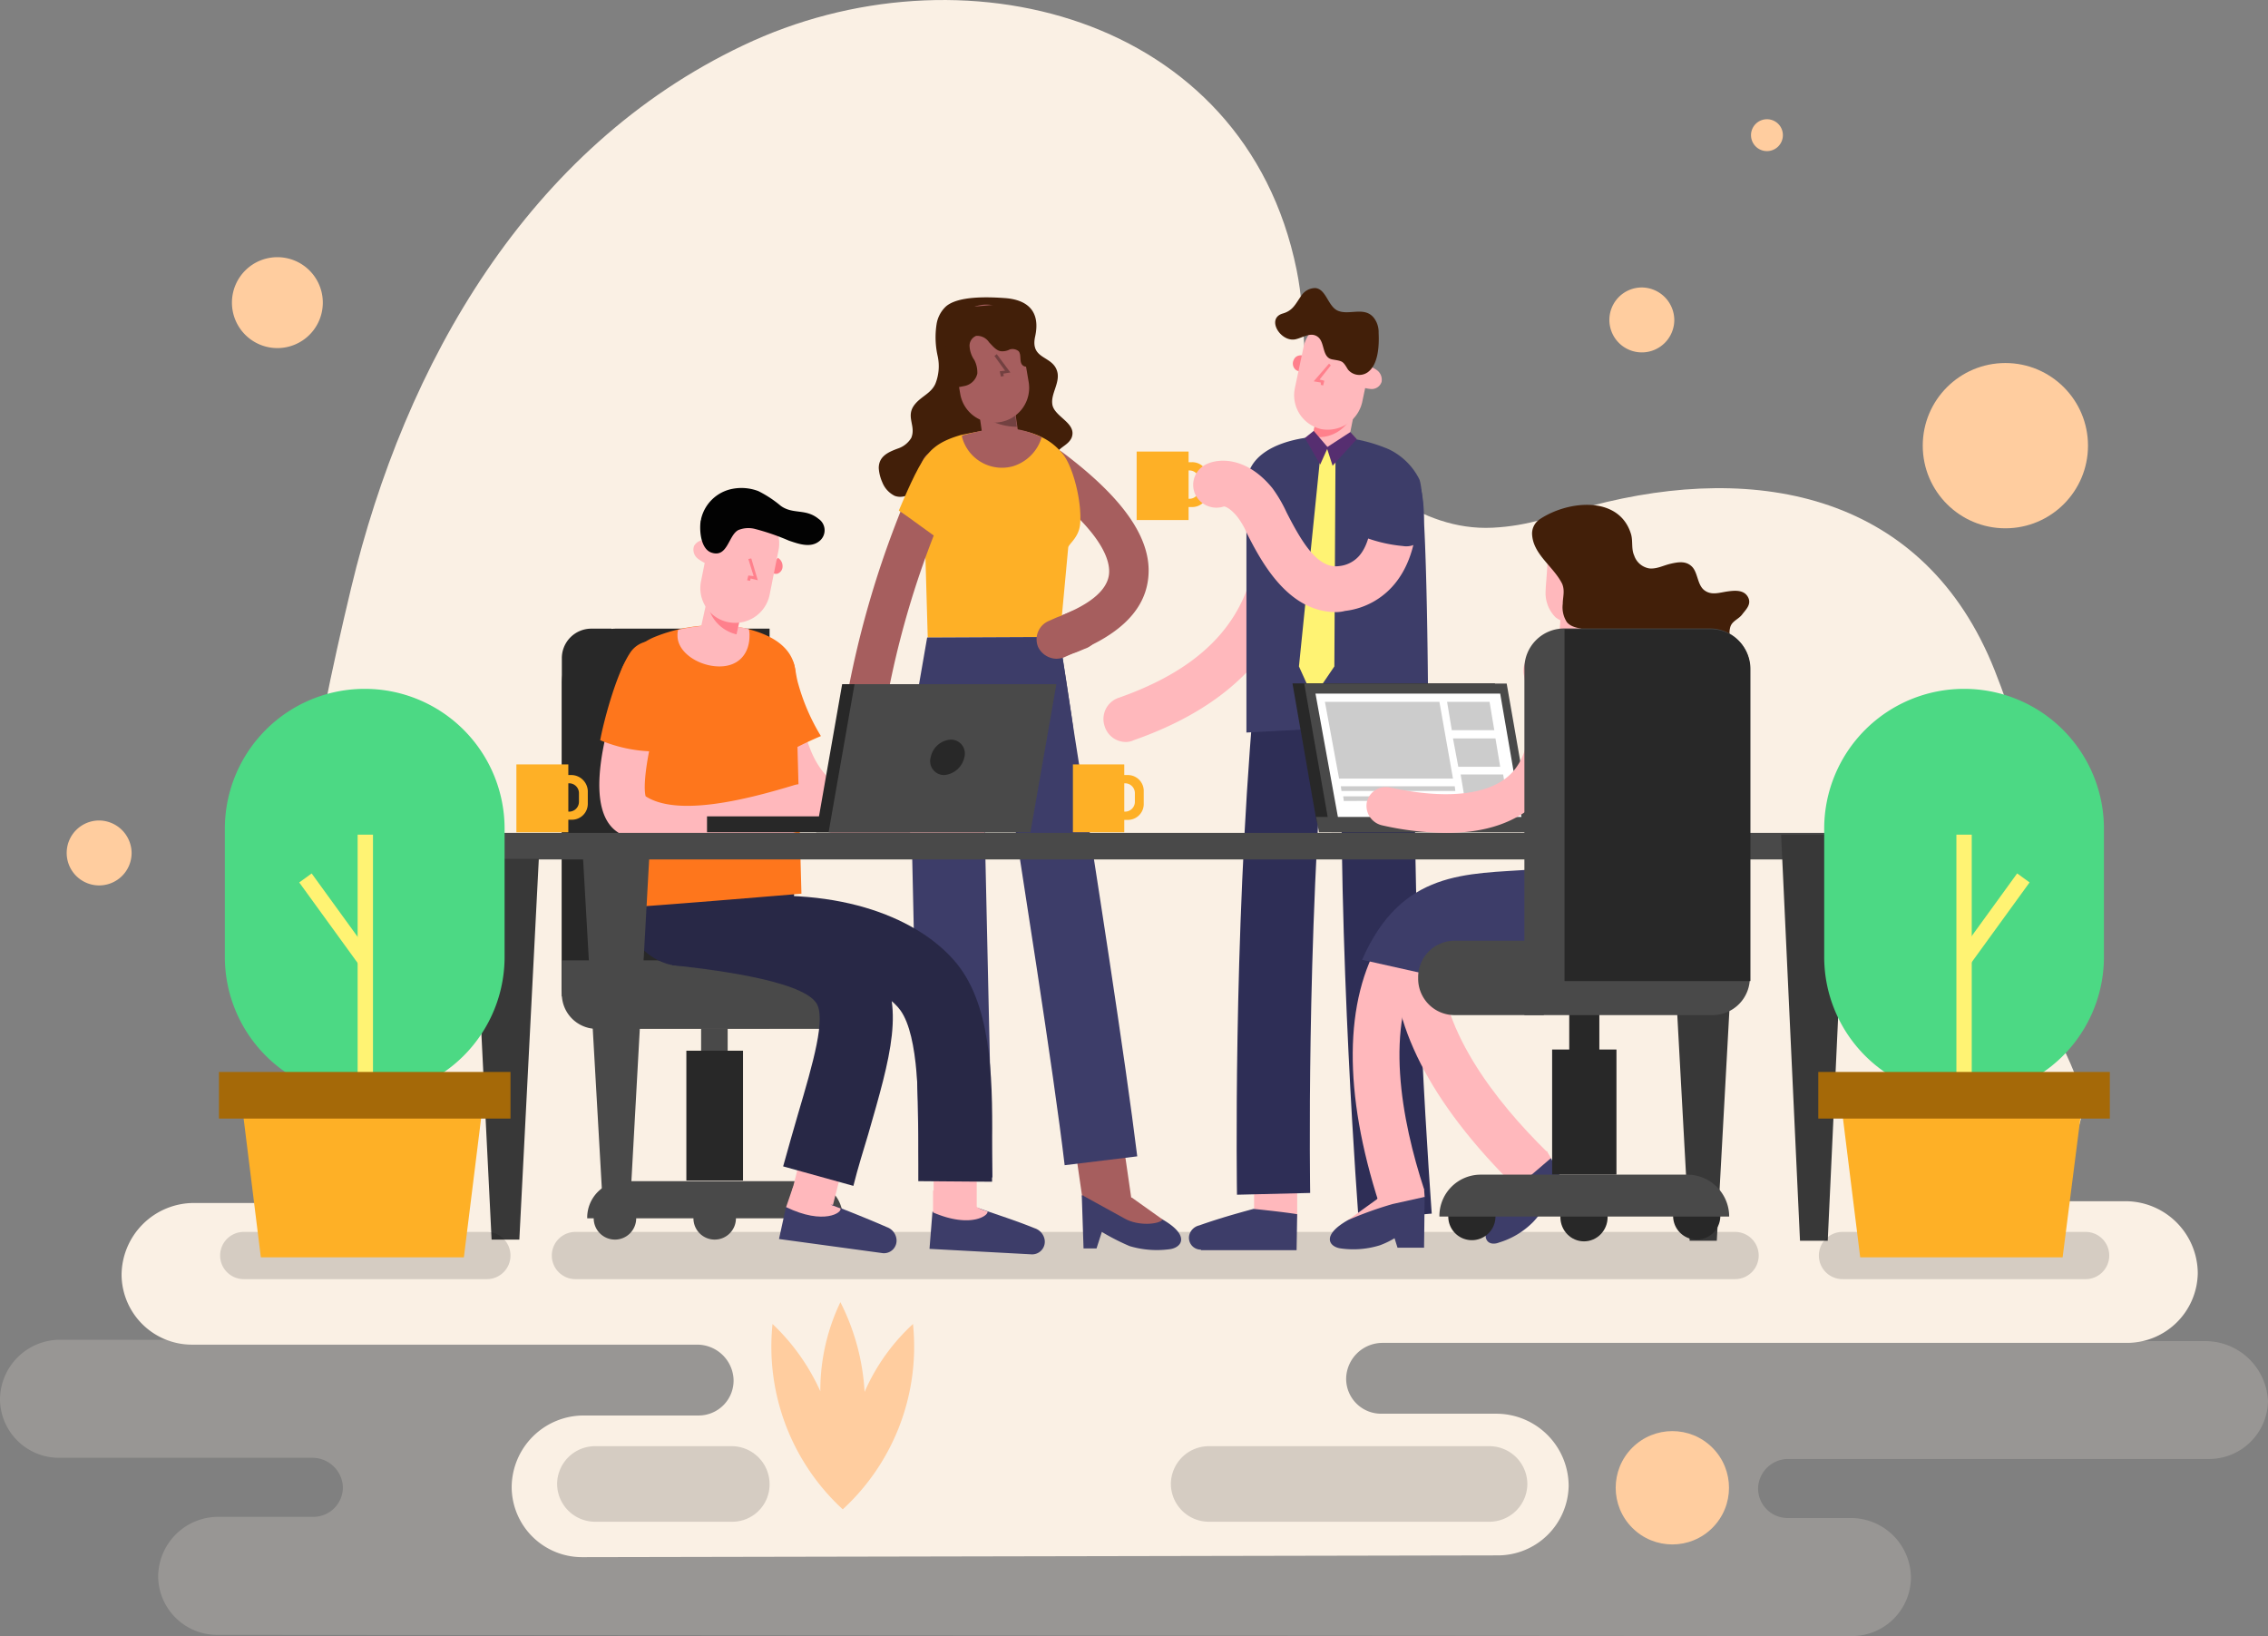
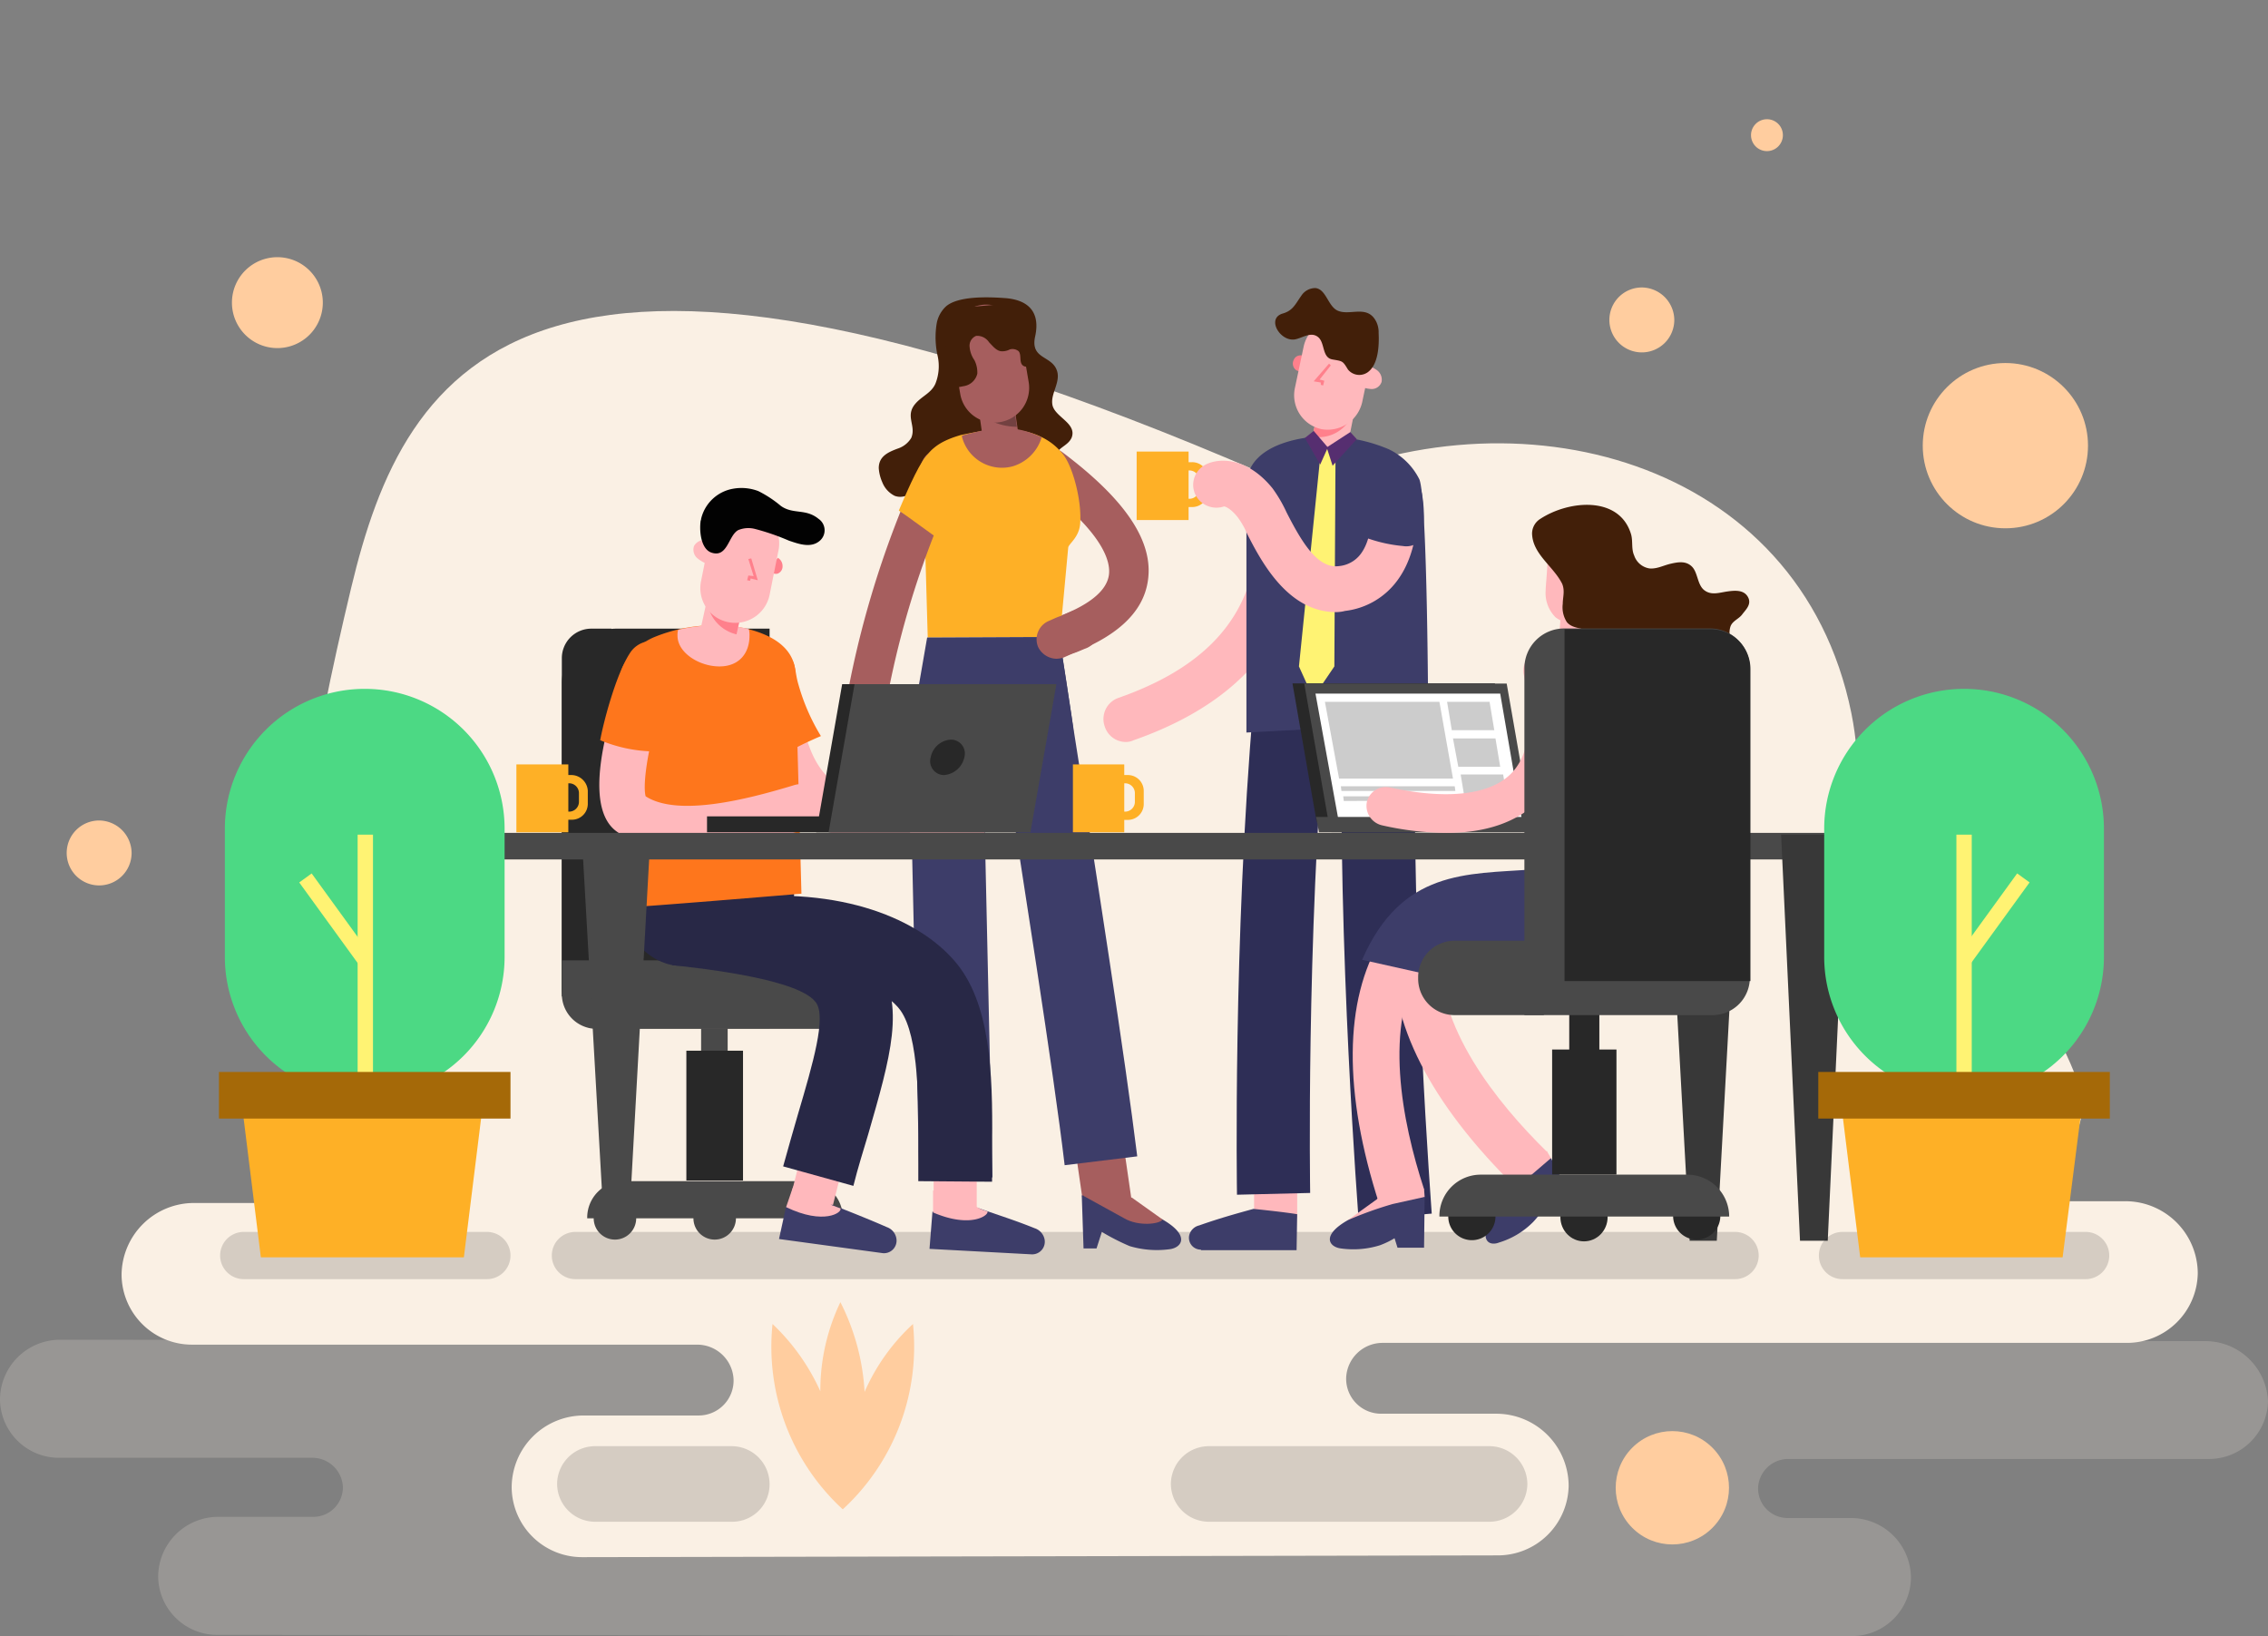
<svg xmlns="http://www.w3.org/2000/svg" id="图层_1" data-name="图层 1" viewBox="0 0 384.3 277.2">
  <rect x="0" y="0" width="384.3" height="277.2" fill="#808080" stroke="none" />
  <defs>
    <style>.cls-1{fill:#faf0e4;}.cls-2{opacity:0.2;}.cls-3{fill:#ffcd9f;}.cls-4{opacity:0.15;}.cls-5{fill:#421f09;}.cls-6{fill:#a65e5e;}.cls-7{fill:#feb026;}.cls-8{fill:#3d3d69;}.cls-9{fill:#734141;}.cls-10{fill:#ffb8bc;}.cls-11{fill:#2e2e56;}.cls-12{fill:#723891;}.cls-13{fill:#ff808c;}.cls-14{fill:#fff373;}.cls-15{fill:#562e70;}.cls-16{fill:#282828;}.cls-17{fill:#494949;}.cls-18{fill:#fff;}.cls-19{fill:#ccc;}.cls-20{fill:#282846;}.cls-21{fill:#fe761c;}.cls-22{fill:none;stroke:#ffb8bc;stroke-miterlimit:10;stroke-width:7.21px;}.cls-23{fill:#020202;}.cls-24{fill:#383838;}.cls-25{fill:#4cd984;}.cls-26{fill:#a56908;}</style>
  </defs>
  <title>meeting</title>
-   <path class="cls-1" d="M348.9,177.53c3.9-11.9-3.4-37-8.9-50.9-11.8-29.8-40-35.4-68.4-27.9-6.5,1.7-10.5,3.4-16.7,3.7s-11.8-1.9-16.7-5.1c-6.7-4.4-11.7-7.4-13.8-15.5s-.9-14.2-2.7-23.1c-8.8-43.3-57.1-55.5-93.8-38C91.5,38,70.6,74.63,61.5,112.63c-6.7,28-11.2,53.5-10,84.2.3,7.8-18.7,3.4,11.7,24.2,7.4,5.1,264.5-2.4,265.1-2.6C375.3,205.93,344.5,191.33,348.9,177.53Z" transform="translate(-2 -13.03)" />
+   <path class="cls-1" d="M348.9,177.53s-11.8-1.9-16.7-5.1c-6.7-4.4-11.7-7.4-13.8-15.5s-.9-14.2-2.7-23.1c-8.8-43.3-57.1-55.5-93.8-38C91.5,38,70.6,74.63,61.5,112.63c-6.7,28-11.2,53.5-10,84.2.3,7.8-18.7,3.4,11.7,24.2,7.4,5.1,264.5-2.4,265.1-2.6C375.3,205.93,344.5,191.33,348.9,177.53Z" transform="translate(-2 -13.03)" />
  <g class="cls-2">
    <path class="cls-1" d="M375.8,240.23,12.2,240A10.18,10.18,0,0,0,2,250.23,10,10,0,0,0,12,260H54.9a5.17,5.17,0,0,1,5.2,4.9,5,5,0,0,1-5,5.1H39a10.18,10.18,0,0,0-10.2,10.2,10,10,0,0,0,10,9.8l277,.2a10,10,0,0,0,10-9.8,10.18,10.18,0,0,0-10.2-10.2H304.9a5,5,0,0,1-5-5.1,5.1,5.1,0,0,1,5.2-4.9h71.2a10,10,0,0,0,10-9.8A10.64,10.64,0,0,0,375.8,240.23Z" transform="translate(-2 -13.03)" />
  </g>
  <circle class="cls-3" cx="285.37" cy="265.07" r="9.6" transform="translate(-105.85 266.4) rotate(-45)" />
  <path class="cls-1" d="M34.9,216.83H165.1v-.3h197a12.27,12.27,0,0,1,12.3,12.2,12,12,0,0,1-12,11.8H236.3a6.17,6.17,0,0,0-6.2,5.9,5.92,5.92,0,0,0,6,6.1h19.4a12.27,12.27,0,0,1,12.3,12.2,12,12,0,0,1-12,11.8l-155.1.3a11.93,11.93,0,0,1-12-11.8,12.21,12.21,0,0,1,12.3-12.2h19.3a5.92,5.92,0,0,0,6-6.1,6.17,6.17,0,0,0-6.2-5.9H34.6a11.93,11.93,0,0,1-12-11.8A12.27,12.27,0,0,1,34.9,216.83Z" transform="translate(-2 -13.03)" />
  <g class="cls-4">
    <path d="M296,229.73H99.5a4,4,0,0,1-4-4h0a4,4,0,0,1,4-4H296a4,4,0,0,1,4,4h0A4,4,0,0,1,296,229.73Z" transform="translate(-2 -13.03)" />
  </g>
  <path class="cls-5" d="M160.9,73.43a8,8,0,0,1-.4,4.6c-.7,1.6-2.3,2.1-3.4,3.4-1.8,2.1.2,3.7-.7,5.8a4.18,4.18,0,0,1-2.3,1.8c-1.6.6-3.2,1.3-3.2,3.3a7.06,7.06,0,0,0,.6,2.4,4.32,4.32,0,0,0,2.1,2.3c1.9.7,3.5-1,5.2-1.5,3.9-1.2,6,3.7,9.7,3.1,2.8-.4,4.3-4.5,7.2-4.2a7.24,7.24,0,0,1,2.7,1.2c2,1,3.8-.2,3.1-2.4a14.13,14.13,0,0,1-.6-2.2c-.3-2.2,2-2.2,2.7-3.9.9-2.5-3.1-3.5-3.3-5.7-.2-1.7,1.2-3.4.9-5.2-.6-3.1-4.7-2.1-3.8-6.2s-1.1-6.2-5.1-6.5c-2.8-.2-7.9-.4-10,1.4a5.22,5.22,0,0,0-1.6,3A14.49,14.49,0,0,0,160.9,73.43Z" transform="translate(-2 -13.03)" />
  <path class="cls-6" d="M181.5,124.33a3.48,3.48,0,0,1-3.2-2.2,3.39,3.39,0,0,1,2.1-4.3c4-1.4,9-3.8,9.5-7.4.3-2.2-.8-7.1-11.9-15.4a3.36,3.36,0,1,1,4-5.4c10.8,8.1,15.5,15.2,14.5,21.8-.8,5.5-5.5,9.7-13.9,12.7A2.34,2.34,0,0,1,181.5,124.33Z" transform="translate(-2 -13.03)" />
  <path class="cls-7" d="M169.1,85.93c2.7-.4,6.6-.3,9.5,1.2a10.24,10.24,0,0,1,3.7,3.1c1.7,2.4,3.1,8.3,2.7,11.8-.3,2.2-2,3.2-2,3.8l-1.4,15.1-22.4.1-.4-14-.4-14.4c.2-3.5,3.3-5,6.4-5.9C166.2,86.43,167.8,86.13,169.1,85.93Z" transform="translate(-2 -13.03)" />
  <path class="cls-8" d="M157,133.13l2.1-12.1,22.4-.1s2.4,15,2.4,16.1Z" transform="translate(-2 -13.03)" />
  <path class="cls-6" d="M171.9,89.63h0a3.07,3.07,0,0,0,2.6-3.5l-1-6.9-6,.9,1,6.9A3,3,0,0,0,171.9,89.63Z" transform="translate(-2 -13.03)" />
  <path class="cls-9" d="M166.2,78.63l7-1,1.1,7.7c-3.2,0-6.5-1.6-7.5-4.1a12.09,12.09,0,0,1-.5-1.8Z" transform="translate(-2 -13.03)" />
  <path class="cls-6" d="M171.5,84.53h0a5.83,5.83,0,0,1-6.8-4.8l-1.4-8.2a5.9,5.9,0,0,1,4.8-6.8h0a5.83,5.83,0,0,1,6.8,4.8l1.4,8.2A5.88,5.88,0,0,1,171.5,84.53Z" transform="translate(-2 -13.03)" />
-   <polygon class="cls-9" points="169.6 63.8 169.4 62.9 170.3 62.8 168.5 60.3 168.9 60 171.2 63.1 170 63.3 170.1 63.7 169.6 63.8" />
  <path class="cls-7" d="M165.3,106.33a74,74,0,0,0,15.6-.1A13.7,13.7,0,0,1,165.3,106.33Z" transform="translate(-2 -13.03)" />
  <rect class="cls-6" x="182.71" y="176.81" width="8.2" height="40.8" transform="translate(-28.42 15.88) rotate(-8.27)" />
  <path class="cls-8" d="M199,219.63a66.43,66.43,0,0,0-7.9-2.8l-5.8-1.3.3,9h2.2l.9-2.8a38.12,38.12,0,0,0,4.7,2.4,16.12,16.12,0,0,0,7,.5C202.4,224.23,203.5,222.23,199,219.63Z" transform="translate(-2 -13.03)" />
  <path class="cls-6" d="M193.8,215.93l5.2,3.7c-.5.8-4.1,1.2-6.5-.2l-6.9-3.8C185.5,215.63,194.8,215.93,193.8,215.93Z" transform="translate(-2 -13.03)" />
  <path class="cls-6" d="M147.8,141.73h-.5a3.45,3.45,0,0,1-2.9-3.8,164.39,164.39,0,0,1,14-47,3.38,3.38,0,0,1,6.1,2.9,153.73,153.73,0,0,0-13.4,45A3.34,3.34,0,0,1,147.8,141.73Z" transform="translate(-2 -13.03)" />
  <path class="cls-7" d="M154.3,99.53c.9-2.1,3.1-7.4,4.6-9.2,1.8-2.2,2.9-2.2,4.8-1.2S166,92,165.1,94c-1.6,3.3-3,6.7-4.3,10.1C160.6,104.13,156.3,100.83,154.3,99.53Z" transform="translate(-2 -13.03)" />
  <path class="cls-6" d="M169,85.83a14.54,14.54,0,0,1,9.5,1.3,7.3,7.3,0,0,1-4.9,4.9,7,7,0,0,1-8.6-5v-.2C166.3,86.43,167.8,86.13,169,85.83Z" transform="translate(-2 -13.03)" />
  <rect class="cls-8" x="156.92" y="135.14" width="12.4" height="77.5" transform="translate(-5.82 -9.37) rotate(-1.27)" />
  <path class="cls-8" d="M182.4,210.43c-1.9-16.1-7.2-49.3-10.6-71.4-1-6.3-1.9-11.9-2.5-16.1l12.2-1.9c.7,4.2,1.5,9.8,2.5,16.1,3.7,23.4,8.7,55.5,10.7,71.8Z" transform="translate(-2 -13.03)" />
  <path class="cls-6" d="M181,124.63a3.53,3.53,0,0,1-3.1-2,3.38,3.38,0,0,1,1.8-4.4c.7-.3,1.3-.6,1.9-.8s1.2-.5,1.9-.8a3.36,3.36,0,0,1,2.6,6.2c-.8.3-1.4.6-2,.8s-1.2.5-1.9.8A4.3,4.3,0,0,1,181,124.63Z" transform="translate(-2 -13.03)" />
  <path class="cls-5" d="M165.4,78.43a2.79,2.79,0,0,0,2.2-2.1,4.56,4.56,0,0,0-.5-2.3,4.53,4.53,0,0,1-.8-2.2,1.8,1.8,0,0,1,1.1-1.9,2.41,2.41,0,0,1,2.2,1.1c.6.6,1.2,1.4,2,1.5a2.7,2.7,0,0,0,1.5-.3,1.63,1.63,0,0,1,1.5.3c.5.6.1,1.7.6,2.3s1.6.3,2-.4a3.91,3.91,0,0,0,.1-2.4c-.3-1.4-.5-2.9-.8-4.3a4.22,4.22,0,0,0-1.2-2.7,4.41,4.41,0,0,0-3.2-.5l-6.8.6a4.7,4.7,0,0,0-2.6.8c-.9.8-.8,2.2-.7,3.4.2,2.3.4,4.6.5,6.9,0,.6-.1,1.7.4,2.2S164.8,78.53,165.4,78.43Z" transform="translate(-2 -13.03)" />
  <rect class="cls-10" x="212.5" y="200.1" width="7.3" height="6.3" />
  <path class="cls-11" d="M211.6,215.43c0-.4-.7-42.8,2.8-83.2l12.3,1c-3.4,39.8-2.7,81.5-2.7,81.9Z" transform="translate(-2 -13.03)" />
  <path class="cls-11" d="M232.2,219.63c0-.5-3.6-45.9-2.8-86.4l12.4.2c-.7,39.9,2.8,84.8,2.8,85.2Z" transform="translate(-2 -13.03)" />
  <path class="cls-12" d="M223.9,222.33Z" transform="translate(-2 -13.03)" />
  <path class="cls-8" d="M205.5,224.73a2,2,0,0,1-2-2.4h0a2.26,2.26,0,0,1,1.7-1.7c3.1-1.1,5.9-1.9,9.2-2.8,0,0,5,.5,7.4.9l-.1,6.1H205.5Z" transform="translate(-2 -13.03)" />
  <path class="cls-8" d="M203.5,222.33Z" transform="translate(-2 -13.03)" />
  <path class="cls-10" d="M192.8,138.73a3.75,3.75,0,0,1-3.6-2.6,3.79,3.79,0,0,1,2.4-4.9c18.5-6.5,25.8-18.2,22.9-36.6a3.85,3.85,0,1,1,7.6-1.2c3.4,22.1-6,37.3-28,45A3.08,3.08,0,0,1,192.8,138.73Z" transform="translate(-2 -13.03)" />
  <path class="cls-8" d="M213.2,137.13V95.33c0-5,4.8-7.3,9.8-8.1a27.13,27.13,0,0,1,14.3,1.9,11.17,11.17,0,0,1,5.2,5.1c1.4,3.3,1.5,41.1,1.5,41.1C244,135.53,213.2,137.13,213.2,137.13Z" transform="translate(-2 -13.03)" />
  <path class="cls-13" d="M223.1,75.63a1.21,1.21,0,0,1-1.6,0,1.38,1.38,0,0,1-.3-1.6c.5-1.2,1.9-.7,1.9-.7C223.4,74.23,222.8,74.83,223.1,75.63Z" transform="translate(-2 -13.03)" />
  <path class="cls-10" d="M226.9,90.23h0a2.93,2.93,0,0,1-2.5-3.2l1.2-6,6,1.2-1.2,6A3,3,0,0,1,226.9,90.23Z" transform="translate(-2 -13.03)" />
  <path class="cls-13" d="M231.9,80.53l-6-1.2L224.4,87a6.13,6.13,0,0,0,6.8-3.9,12.09,12.09,0,0,0,.5-1.8Z" transform="translate(-2 -13.03)" />
  <path class="cls-10" d="M225.9,85.73h0a5.88,5.88,0,0,1-4.5-6.9l1.5-7.1a5.88,5.88,0,0,1,6.9-4.5h0a5.88,5.88,0,0,1,4.5,6.9l-1.5,7.1A6,6,0,0,1,225.9,85.73Z" transform="translate(-2 -13.03)" />
  <polygon class="cls-13" points="224.2 65.3 223.8 65.2 223.8 64.8 222.6 64.6 225.2 61.6 225.5 61.9 223.6 64.3 224.4 64.5 224.2 65.3" />
  <path class="cls-10" d="M232.1,78.33a6,6,0,0,0,2.2.6,1.75,1.75,0,0,0,1.8-1.2,2,2,0,0,0-.8-2,5.39,5.39,0,0,0-2.2-.9C233.1,75.83,232.3,77.23,232.1,78.33Z" transform="translate(-2 -13.03)" />
  <path class="cls-5" d="M228.6,65.63c-1.6-.8-1.9-3.6-3.7-3.8a2.83,2.83,0,0,0-2.4,1.3c-1,1.4-1.4,2.5-3.1,3-2.9.8-.5,4.8,2,4.4,1.2-.2,2.6-1.3,3.8-.5,1.4.9.7,3.6,2.6,3.9,1.7.3,1.7.2,2.6,1.7a2.48,2.48,0,0,0,3.3.5c1.9-1.3,2-4.7,1.9-6.7a4.06,4.06,0,0,0-.4-1.9C233.7,64.53,230.7,66.63,228.6,65.63Z" transform="translate(-2 -13.03)" />
  <polygon class="cls-14" points="223.8 76.5 220.1 112.9 222.5 118.2 226.1 112.9 226.3 76.2 225 75.8 223.8 76.5" />
  <polygon class="cls-15" points="225.8 78.9 224.8 75.8 228.8 73.2 229.9 74.4 225.8 78.9" />
  <polygon class="cls-15" points="223.7 78.7 225 75.8 222.6 73 221.1 74.2 223.7 78.7" />
  <polygon class="cls-7" points="201.4 88.1 192.6 88.1 192.6 88.1 192.6 76.5 201.4 76.5 201.4 88.1" />
  <path class="cls-7" d="M204,91.33h-2.2a2.69,2.69,0,0,0-2.7,2.7v2.2a2.69,2.69,0,0,0,2.7,2.7H204a2.69,2.69,0,0,0,2.7-2.7V94A2.69,2.69,0,0,0,204,91.33Zm1.2,4.5a1.67,1.67,0,0,1-1.6,1.7h-1.3a1.67,1.67,0,0,1-1.6-1.7v-1.4a1.67,1.67,0,0,1,1.6-1.7h1.3a1.67,1.67,0,0,1,1.6,1.7Z" transform="translate(-2 -13.03)" />
  <path class="cls-10" d="M228.4,116.73c-8.2,0-12.7-8.6-15.1-13.3a13,13,0,0,0-1.6-2.8c-1.2-1.5-2.1-1.8-2.3-1.8a4,4,0,0,1-4.8-1.9,3.86,3.86,0,0,1,1.7-5.2c2.1-1.1,6.9-1.4,11.3,4a23.41,23.41,0,0,1,2.4,4.1c2.6,5.1,5.3,9.6,8.9,9.1a5.19,5.19,0,0,0,3.7-2.1c2.3-3.1,1.9-8.7,1.7-9.9a3.86,3.86,0,0,1,7.6-1.4c0,.1,1.6,9.4-3.1,15.8a12.84,12.84,0,0,1-8.9,5.2A6.05,6.05,0,0,1,228.4,116.73Zm-18.5-18Zm0-.1Z" transform="translate(-2 -13.03)" />
  <path class="cls-8" d="M235.7,91.83a3,3,0,0,0-2,1.3,6.15,6.15,0,0,0-.7,2.3,24.8,24.8,0,0,0,.2,8.6,24.55,24.55,0,0,0,6.5,1.5,3.4,3.4,0,0,0,2.6-.6c.8-.7.8-1.8.9-2.8A21.8,21.8,0,0,0,243,97a7,7,0,0,0-2.5-4.4C239.3,91.73,237.4,91.73,235.7,91.83Z" transform="translate(-2 -13.03)" />
  <circle class="cls-3" cx="339.8" cy="75.5" r="14" />
  <path class="cls-3" d="M285.7,67.23a5.5,5.5,0,1,1-5.5-5.5A5.55,5.55,0,0,1,285.7,67.23Z" transform="translate(-2 -13.03)" />
  <path class="cls-3" d="M24.3,157.53a5.5,5.5,0,1,1-5.5-5.5A5.55,5.55,0,0,1,24.3,157.53Z" transform="translate(-2 -13.03)" />
  <path class="cls-3" d="M304.1,35.93a2.7,2.7,0,1,1-2.7-2.7A2.69,2.69,0,0,1,304.1,35.93Z" transform="translate(-2 -13.03)" />
  <path class="cls-3" d="M49,72a7.7,7.7,0,1,1,7.7-7.7A7.7,7.7,0,0,1,49,72Z" transform="translate(-2 -13.03)" />
  <path class="cls-3" d="M156.7,237.33a34.21,34.21,0,0,0-8.2,11.5,38.24,38.24,0,0,0-4.1-15.2,34.68,34.68,0,0,0-3.4,15.1,36,36,0,0,0-8.1-11.4,37.43,37.43,0,0,0,11.9,31.4v-1.8h0v1.8A37.43,37.43,0,0,0,156.7,237.33Z" transform="translate(-2 -13.03)" />
  <path class="cls-16" d="M103,187.23h29.4v-67.7H106.5a9.28,9.28,0,0,0-9.3,9.3v51.4C97.2,184.13,99.8,187.23,103,187.23Z" transform="translate(-2 -13.03)" />
  <path class="cls-16" d="M97.2,181.83h8.4v-62.3h-3.4a5,5,0,0,0-5,5Z" transform="translate(-2 -13.03)" />
  <path class="cls-17" d="M109.8,219.43a3.6,3.6,0,1,1-3.6-3.6A3.59,3.59,0,0,1,109.8,219.43Z" transform="translate(-2 -13.03)" />
  <path class="cls-17" d="M143.5,219.33a3.6,3.6,0,1,1-3.6-3.6A3.59,3.59,0,0,1,143.5,219.33Z" transform="translate(-2 -13.03)" />
  <path class="cls-17" d="M126.7,219.43a3.6,3.6,0,1,1-3.6-3.6A3.59,3.59,0,0,1,126.7,219.43Z" transform="translate(-2 -13.03)" />
  <rect class="cls-17" x="118.8" y="174.2" width="4.5" height="12.7" />
  <rect class="cls-16" x="116.3" y="178" width="9.6" height="22" />
  <path class="cls-17" d="M144.8,219.43H101.5v-.1a6.17,6.17,0,0,1,6.2-6.2h30.8a6.15,6.15,0,0,1,6.3,6.3Z" transform="translate(-2 -13.03)" />
  <path class="cls-17" d="M143.4,175.73H97.2v5.6a5.91,5.91,0,0,0,5.8,6h40.4a5.7,5.7,0,0,0,5.6-5.8h0A5.7,5.7,0,0,0,143.4,175.73Z" transform="translate(-2 -13.03)" />
  <polygon class="cls-7" points="96.3 141 87.5 141 87.5 141 87.5 129.5 96.3 129.5 96.3 141" />
  <path class="cls-7" d="M98.9,144.33H96.7A2.69,2.69,0,0,0,94,147v2.2a2.69,2.69,0,0,0,2.7,2.7h2.2a2.69,2.69,0,0,0,2.7-2.7V147A2.82,2.82,0,0,0,98.9,144.33Zm1.2,4.5a1.67,1.67,0,0,1-1.6,1.7H97.2a1.67,1.67,0,0,1-1.6-1.7v-1.4a1.67,1.67,0,0,1,1.6-1.7h1.3a1.67,1.67,0,0,1,1.6,1.7Z" transform="translate(-2 -13.03)" />
  <polygon class="cls-7" points="190.5 141 181.8 141 181.8 141 181.8 129.5 190.5 129.5 190.5 141" />
  <path class="cls-7" d="M193.1,144.33h-2.2a2.69,2.69,0,0,0-2.7,2.7v2.2a2.69,2.69,0,0,0,2.7,2.7h2.2a2.69,2.69,0,0,0,2.7-2.7V147A2.69,2.69,0,0,0,193.1,144.33Zm1.2,4.5a1.67,1.67,0,0,1-1.6,1.7h-1.3a1.67,1.67,0,0,1-1.6-1.7v-1.4a1.67,1.67,0,0,1,1.6-1.7h1.3a1.67,1.67,0,0,1,1.6,1.7Z" transform="translate(-2 -13.03)" />
  <path class="cls-16" d="M227.7,154h32l-4.4-25.2H221l4,22.9A2.78,2.78,0,0,0,227.7,154Z" transform="translate(-2 -13.03)" />
  <polygon class="cls-17" points="225.3 140.3 259.7 141 255.3 115.8 221 115.8 225.3 140.3" />
  <path class="cls-17" d="M259.3,151.43H225l.5,2.6h52.4a2.46,2.46,0,0,0,2.4-2.5v-.1Z" transform="translate(-2 -13.03)" />
  <polygon class="cls-18" points="257.8 138.4 254.2 117.5 222.9 117.5 226.7 138.4 257.8 138.4" />
  <polygon class="cls-19" points="246.2 131.9 243.9 118.9 224.5 118.9 226.9 131.9 246.2 131.9" />
  <polygon class="cls-19" points="227.2 133.2 227.3 134 246.6 134 246.5 133.2 227.2 133.2" />
  <polygon class="cls-19" points="227.6 134.9 227.7 135.7 247.1 135.6 246.9 134.9 227.6 134.9" />
  <polygon class="cls-19" points="253.2 123.7 252.4 118.9 245.2 118.9 246 123.7 253.2 123.7" />
  <polygon class="cls-19" points="254.2 129.9 253.4 125.1 246.2 125.1 247.1 129.9 254.2 129.9" />
  <polygon class="cls-19" points="255.5 136 254.7 131.2 247.5 131.2 248.3 136 255.5 136" />
  <rect class="cls-10" x="158.2" y="191.3" width="7.3" height="15.8" />
  <path class="cls-8" d="M176.8,225.53A2.14,2.14,0,0,0,179,223h0a2.5,2.5,0,0,0-1.7-1.9c-3.2-1.3-6.1-2.2-9.5-3.4,0,0-5.2.3-7.8.6l-.5,6.3Z" transform="translate(-2 -13.03)" />
  <path class="cls-8" d="M179.2,222.13Z" transform="translate(-2 -13.03)" />
  <path class="cls-10" d="M160.1,218.43h0c6.5,2.8,9.6.4,9.2-.2a7.84,7.84,0,0,1-1.4-.5s-5.2-3.3-7.8-3Z" transform="translate(-2 -13.03)" />
  <rect class="cls-10" x="133.68" y="208.93" width="13.7" height="7.3" transform="translate(-102.01 283.69) rotate(-75.81)" />
  <path class="cls-8" d="M151.6,225.33a2.13,2.13,0,0,0,2.3-2.4h0a2.46,2.46,0,0,0-1.6-2c-3.2-1.4-6-2.5-9.3-3.8,0,0-5.3,0-7.8.3l-1.2,5.5Z" transform="translate(-2 -13.03)" />
  <path class="cls-8" d="M153.9,222.93Z" transform="translate(-2 -13.03)" />
  <path class="cls-10" d="M135.2,217.53h0c6.4,3.1,9.6.9,9.2.2-.1,0-1.3-.5-1.4-.5s-4-3.5-6.6-3.2Z" transform="translate(-2 -13.03)" />
  <path class="cls-20" d="M117.3,176.63l19.1-1.6.2-14.1H109.3l-.9,3.4a9.8,9.8,0,0,0,6.4,11.9A6.9,6.9,0,0,0,117.3,176.63Z" transform="translate(-2 -13.03)" />
  <path class="cls-10" d="M160.7,156.93c-21.8,0-29.1-6.8-31.6-27.9a4,4,0,0,1,3.4-4.3,3.9,3.9,0,0,1,4.3,3.4c2.1,17.5,5.6,21.9,28.2,21a4,4,0,0,1,4,3.7,3.89,3.89,0,0,1-3.7,4C163.6,156.93,162.1,156.93,160.7,156.93Z" transform="translate(-2 -13.03)" />
  <path class="cls-21" d="M141.1,137.73a64.66,64.66,0,0,0-7.9,4,27.86,27.86,0,0,1-4.5-12.7c-.2-2.4,3.5-4.6,5.9-4.8s1.9,2.2,2.7,4.8A34.83,34.83,0,0,0,141.1,137.73Z" transform="translate(-2 -13.03)" />
  <path class="cls-20" d="M146.6,213.93l-11.9-3.3c.9-3.2,1.7-6.1,2.5-8.8,2.6-8.8,4.8-16.4,3.1-18.9-2.7-4-19-5.8-24.4-6.4l1.4-12.3c17.4,1.9,28.4,4.5,33.3,11.8s2.3,16-1.5,29.2C148.3,207.93,147.4,210.73,146.6,213.93Z" transform="translate(-2 -13.03)" />
  <path class="cls-20" d="M157.6,213.13v-4.9c.1-8.3.1-19.6-3-24-2.2-3.1-10-8-24.9-7l-.8-12.3c19-1.3,30.9,5.4,35.8,12.1,5.6,7.7,5.5,20.2,5.4,31.4v4.8Z" transform="translate(-2 -13.03)" />
  <path class="cls-22" d="M181,221.13" transform="translate(-2 -13.03)" />
  <path class="cls-21" d="M137.8,164.43s-1-36.9-1-37c0-5-4.7-7.3-9.8-8.2a27.07,27.07,0,0,0-14.3,1.8,10.54,10.54,0,0,0-5.2,5c-1.4,3.3.6,6.5.7,10,.1,2.9-.3,30.7-.3,30.7C108,166.93,137.8,164.43,137.8,164.43Z" transform="translate(-2 -13.03)" />
  <path class="cls-10" d="M123.9,125.93c3.4,0,5.1-2.3,5.1-5.2a4.1,4.1,0,0,0-.1-1.1,11.63,11.63,0,0,0-1.8-.4,27.21,27.21,0,0,0-10.2.5,3.4,3.4,0,0,0-.1,1C116.8,123.63,120.5,125.93,123.9,125.93Z" transform="translate(-2 -13.03)" />
  <path class="cls-13" d="M132.3,109.53a1.34,1.34,0,0,0,1.4.7,1.29,1.29,0,0,0,.9-1.3,1.6,1.6,0,0,0-.8-1.4C133.3,108.13,132.9,108.93,132.3,109.53Z" transform="translate(-2 -13.03)" />
  <path class="cls-10" d="M123.1,123.23h0a3,3,0,0,0,3.6-2.3l1.5-6.8-6-1.3-1.5,6.8A3.2,3.2,0,0,0,123.1,123.23Z" transform="translate(-2 -13.03)" />
  <path class="cls-13" d="M122.2,111l6.4,1.4-1.8,8.1a6.5,6.5,0,0,1-5-6.7,13.55,13.55,0,0,1,.2-2Z" transform="translate(-2 -13.03)" />
  <path class="cls-10" d="M125.4,118.43h0a5.87,5.87,0,0,1-4.6-7l1.5-7.5a5.87,5.87,0,0,1,7-4.6h0a5.87,5.87,0,0,1,4.6,7l-1.5,7.5A5.94,5.94,0,0,1,125.4,118.43Z" transform="translate(-2 -13.03)" />
  <polygon class="cls-13" points="127.1 98.4 126.6 98.3 126.8 97.5 127.7 97.6 126.8 94.7 127.3 94.6 128.4 98.3 127.2 98 127.1 98.4" />
  <path class="cls-10" d="M122.3,108.73a6.06,6.06,0,0,1-2.1-1.1,1.9,1.9,0,0,1-.6-2.1,2,2,0,0,1,2-1,5.84,5.84,0,0,1,2.2.8C123.2,106.33,123,107.83,122.3,108.73Z" transform="translate(-2 -13.03)" />
  <path class="cls-23" d="M120.7,101.43c0-.2.1-.3.1-.5a6.75,6.75,0,0,1,5.4-5.1,8,8,0,0,1,4.3.4,19.2,19.2,0,0,1,3.8,2.5c2.1,1.5,4.2.4,6.4,2.2a2.34,2.34,0,0,1,.1,3.8c-1.5,1.2-3.6.4-5.1-.1a39.74,39.74,0,0,0-5.8-2,4.5,4.5,0,0,0-2.8.2c-1.7.9-1.8,4.8-4.6,3.8C120.8,106,120.5,103.13,120.7,101.43Z" transform="translate(-2 -13.03)" />
  <path class="cls-10" d="M118.6,157.23c-4.6,0-8.8-.9-12.2-3.4-7.6-5.7,2.4-28.9,2.5-29.1a3.85,3.85,0,1,1,7,3.2c-3.4,7.3-5.2,17.4-4.5,20,5.4,3.5,17,.6,25.2-1.9a3.86,3.86,0,0,1,2.2,7.4C132.2,155.43,125,157.23,118.6,157.23Zm-7.1-9.1Z" transform="translate(-2 -13.03)" />
  <path class="cls-21" d="M112.7,140.33a24.55,24.55,0,0,1-9-1.9c.5-2.8,2.6-11,5-14.7a4.4,4.4,0,1,1,7.3,4.9C114.2,131.43,113,136.33,112.7,140.33Z" transform="translate(-2 -13.03)" />
  <polygon class="cls-16" points="172.5 141 138.3 141 142.7 115.9 176.9 115.9 172.5 141" />
  <rect class="cls-16" x="119.8" y="138.3" width="34.4" height="2.7" />
  <polygon class="cls-17" points="174.6 141 140.4 141 144.8 115.9 179 115.9 174.6 141" />
  <path class="cls-16" d="M165.4,141.33a3.81,3.81,0,0,1-3.4,3,2.35,2.35,0,0,1-2.3-3,3.71,3.71,0,0,1,3.4-3A2.35,2.35,0,0,1,165.4,141.33Z" transform="translate(-2 -13.03)" />
  <rect class="cls-17" x="77.5" y="141.1" width="238" height="4.5" />
  <polygon class="cls-24" points="290.9 210.2 286.3 210.2 283 149.9 294.2 149.9 290.9 210.2" />
  <polygon class="cls-24" points="309.7 210.2 305 210.2 301.8 141.4 312.9 141.4 309.7 210.2" />
-   <polygon class="cls-24" points="88 210 83.3 210 80.1 145.5 91.3 145.5 88 210" />
  <polygon class="cls-17" points="106.8 203.5 102.1 203.5 98.8 145.5 110 145.5 106.8 203.5" />
  <path class="cls-10" d="M268.9,124h0a2.94,2.94,0,0,1-2.7-3.2l.5-6.7,5.9.4-.5,6.7A3,3,0,0,1,268.9,124Z" transform="translate(-2 -13.03)" />
  <path class="cls-10" d="M266.9,118.33a5.39,5.39,0,0,1-1.3-.7,5.8,5.8,0,0,1-1.7-4.5c0-.7.2-2.5.3-4.6a7.74,7.74,0,0,1,8.3-7.2l3.9.3c-.2,2.1-.3,4.2-.5,6.3a31.4,31.4,0,0,1-.5,6.1C274.5,117.43,270.1,119.43,266.9,118.33Z" transform="translate(-2 -13.03)" />
  <path class="cls-10" d="M235.7,217c-6.1-18.9-6-34.5.4-45l6.8,4.1c-6.5,10.7-3.4,26.8.4,38.4Z" transform="translate(-2 -13.03)" />
  <path class="cls-10" d="M235.4,216.13l-5,3.6c.4.8,4,1.1,6.3-.2l6.7-3.7-.1-1.4C240.8,214.53,234.7,216.13,235.4,216.13Z" transform="translate(-2 -13.03)" />
  <path class="cls-8" d="M230.4,219.73A61.62,61.62,0,0,1,238,217l5.4-1.2-.1,8.6h-4.5l-.5-1.6a14.33,14.33,0,0,1-2.5,1.2,15.19,15.19,0,0,1-6.8.5C227.1,224.13,226,222.23,230.4,219.73Z" transform="translate(-2 -13.03)" />
  <path class="cls-10" d="M258.6,213.93c-14.2-14-21.3-27.8-20.4-40.1l7.9.5c-.8,12.5,9.4,25.4,18.1,33.9Z" transform="translate(-2 -13.03)" />
  <path class="cls-10" d="M257.9,213.23l-2.8,5.5c.8.5,4.1-.8,5.5-3.1l4.2-6.4-.7-1.2C261.9,209.33,257.3,213.53,257.9,213.23Z" transform="translate(-2 -13.03)" />
  <path class="cls-8" d="M255.1,218.73a59.13,59.13,0,0,1,5.5-5.9l4.2-3.6,3.9,7.7-4,2.1-1.2-1.2a14.11,14.11,0,0,1-1.7,2.2,13.71,13.71,0,0,1-5.8,3.5C254.2,224.23,252.4,223,255.1,218.73Z" transform="translate(-2 -13.03)" />
  <path class="cls-8" d="M287.6,170.63c-.5-9.1-6.1-19.5-6.1-19.5s-13.8,8.8-19.8,9.2c-11.2.8-22.2,0-28.9,15.3l26.4,5.9Z" transform="translate(-2 -13.03)" />
  <path class="cls-5" d="M278.4,103.63c.3,1.2,0,2.4.5,3.5a3.26,3.26,0,0,0,2.6,2.2c1.3.1,2.3-.5,3.6-.8s2.6-.5,3.6.5.9,3.1,2.1,4,2.5.4,3.9.2,3-.3,3.6,1.2c.4,1.1-.5,1.9-1.1,2.7s-1.7,1.1-2,2.1c-.8,2.7,2,5,1.1,7.8-.6,1.6-2.5,2.1-4.1,2a14,14,0,0,1-4.7-1.7,13.61,13.61,0,0,0-4.8-1.6c-1.7-.1-3.2.7-4.8,1.1s-3.6.3-4.6-1.1c-1.3-1.6-.3-3.9-1.7-5.4-1.1-1.1-3-.6-4.1-1.9a4.63,4.63,0,0,1-.7-3.1c0-1.1.4-2.2-.1-3.4-1.5-3-5-5-5.1-8.5a2.94,2.94,0,0,1,1.4-2.5C267.9,97.73,276.5,97,278.4,103.63Z" transform="translate(-2 -13.03)" />
  <path class="cls-10" d="M247.1,154.13a50.39,50.39,0,0,1-11-1.3,3.39,3.39,0,0,1-2.5-3.9,3.31,3.31,0,0,1,3.9-2.5c9.6,2.1,16.9,1.3,20.5-2.3,3.2-3.2,3.9-8.9,2.2-16.8a3.28,3.28,0,0,1,2.5-3.9,3.23,3.23,0,0,1,3.9,2.5c2.3,10.3.9,18-3.9,22.8Q257.15,154.13,247.1,154.13Z" transform="translate(-2 -13.03)" />
  <path class="cls-16" d="M255.4,219.23a4,4,0,1,1-4-4.1A4,4,0,0,1,255.4,219.23Z" transform="translate(-2 -13.03)" />
  <path class="cls-16" d="M293.5,219.13a4,4,0,1,1-4-4.1A4,4,0,0,1,293.5,219.13Z" transform="translate(-2 -13.03)" />
  <ellipse class="cls-16" cx="268.4" cy="206.2" rx="4" ry="4.1" />
  <rect class="cls-16" x="265.9" y="169.8" width="5.1" height="12" />
  <rect class="cls-16" x="263" y="177.8" width="10.9" height="21.2" />
  <path class="cls-17" d="M295,219.13H245.9a7,7,0,0,1,7-7.1H288a7.11,7.11,0,0,1,7,7.1Z" transform="translate(-2 -13.03)" />
  <path class="cls-17" d="M263.6,185H248.4a6.17,6.17,0,0,1-6.1-6.3h0a6.17,6.17,0,0,1,6.1-6.3h15.2Z" transform="translate(-2 -13.03)" />
  <path class="cls-17" d="M292.2,185H260.3v-58.7a6.74,6.74,0,0,1,6.8-6.8h24.6a6.74,6.74,0,0,1,6.8,6.8v52.2A6.32,6.32,0,0,1,292.2,185Z" transform="translate(-2 -13.03)" />
  <path class="cls-16" d="M298.6,179.23H267.1v-59.6h24.7a6.74,6.74,0,0,1,6.8,6.8Z" transform="translate(-2 -13.03)" />
  <g class="cls-4">
    <path d="M355.4,229.73H314.2a4,4,0,0,1-4-4h0a4,4,0,0,1,4-4h41.2a4,4,0,0,1,4,4h0A4,4,0,0,1,355.4,229.73Z" transform="translate(-2 -13.03)" />
  </g>
  <g class="cls-4">
    <path d="M84.5,229.73H43.3a4,4,0,0,1-4-4h0a4,4,0,0,1,4-4H84.5a4,4,0,0,1,4,4h0A4,4,0,0,1,84.5,229.73Z" transform="translate(-2 -13.03)" />
  </g>
  <path class="cls-25" d="M334.8,198.83h0a23.69,23.69,0,0,0,23.7-23.7v-21.7a23.69,23.69,0,0,0-23.7-23.7h0a23.69,23.69,0,0,0-23.7,23.7v21.7A23.69,23.69,0,0,0,334.8,198.83Z" transform="translate(-2 -13.03)" />
  <rect class="cls-14" x="331.5" y="141.4" width="2.6" height="44.5" />
  <rect class="cls-14" x="331.28" y="167.39" width="17.1" height="2.6" transform="translate(1.73 331.66) rotate(-54.04)" />
  <polygon class="cls-7" points="349.5 213 315.2 213 311.8 185.6 353 185.6 349.5 213" />
  <rect class="cls-26" x="308.1" y="181.6" width="49.4" height="7.9" />
  <path class="cls-25" d="M63.8,198.83h0a23.69,23.69,0,0,1-23.7-23.7v-21.7a23.69,23.69,0,0,1,23.7-23.7h0a23.69,23.69,0,0,1,23.7,23.7v21.7A23.69,23.69,0,0,1,63.8,198.83Z" transform="translate(-2 -13.03)" />
  <rect class="cls-14" x="60.6" y="141.4" width="2.6" height="44.5" />
  <rect class="cls-14" x="57.48" y="160.14" width="2.6" height="17.1" transform="translate(-89.86 53.63) rotate(-35.96)" />
  <polygon class="cls-7" points="78.6 213 44.2 213 40.8 185.6 82 185.6 78.6 213" />
  <rect class="cls-26" x="37.1" y="181.6" width="49.4" height="7.9" />
  <g class="cls-4">
    <path d="M254.4,270.83H206.8a6.44,6.44,0,0,1-6.4-6.4h0a6.44,6.44,0,0,1,6.4-6.4h47.6a6.44,6.44,0,0,1,6.4,6.4h0A6.44,6.44,0,0,1,254.4,270.83Z" transform="translate(-2 -13.03)" />
  </g>
  <g class="cls-4">
    <path d="M126,270.83H102.8a6.44,6.44,0,0,1-6.4-6.4h0a6.44,6.44,0,0,1,6.4-6.4H126a6.44,6.44,0,0,1,6.4,6.4h0A6.32,6.32,0,0,1,126,270.83Z" transform="translate(-2 -13.03)" />
  </g>
</svg>